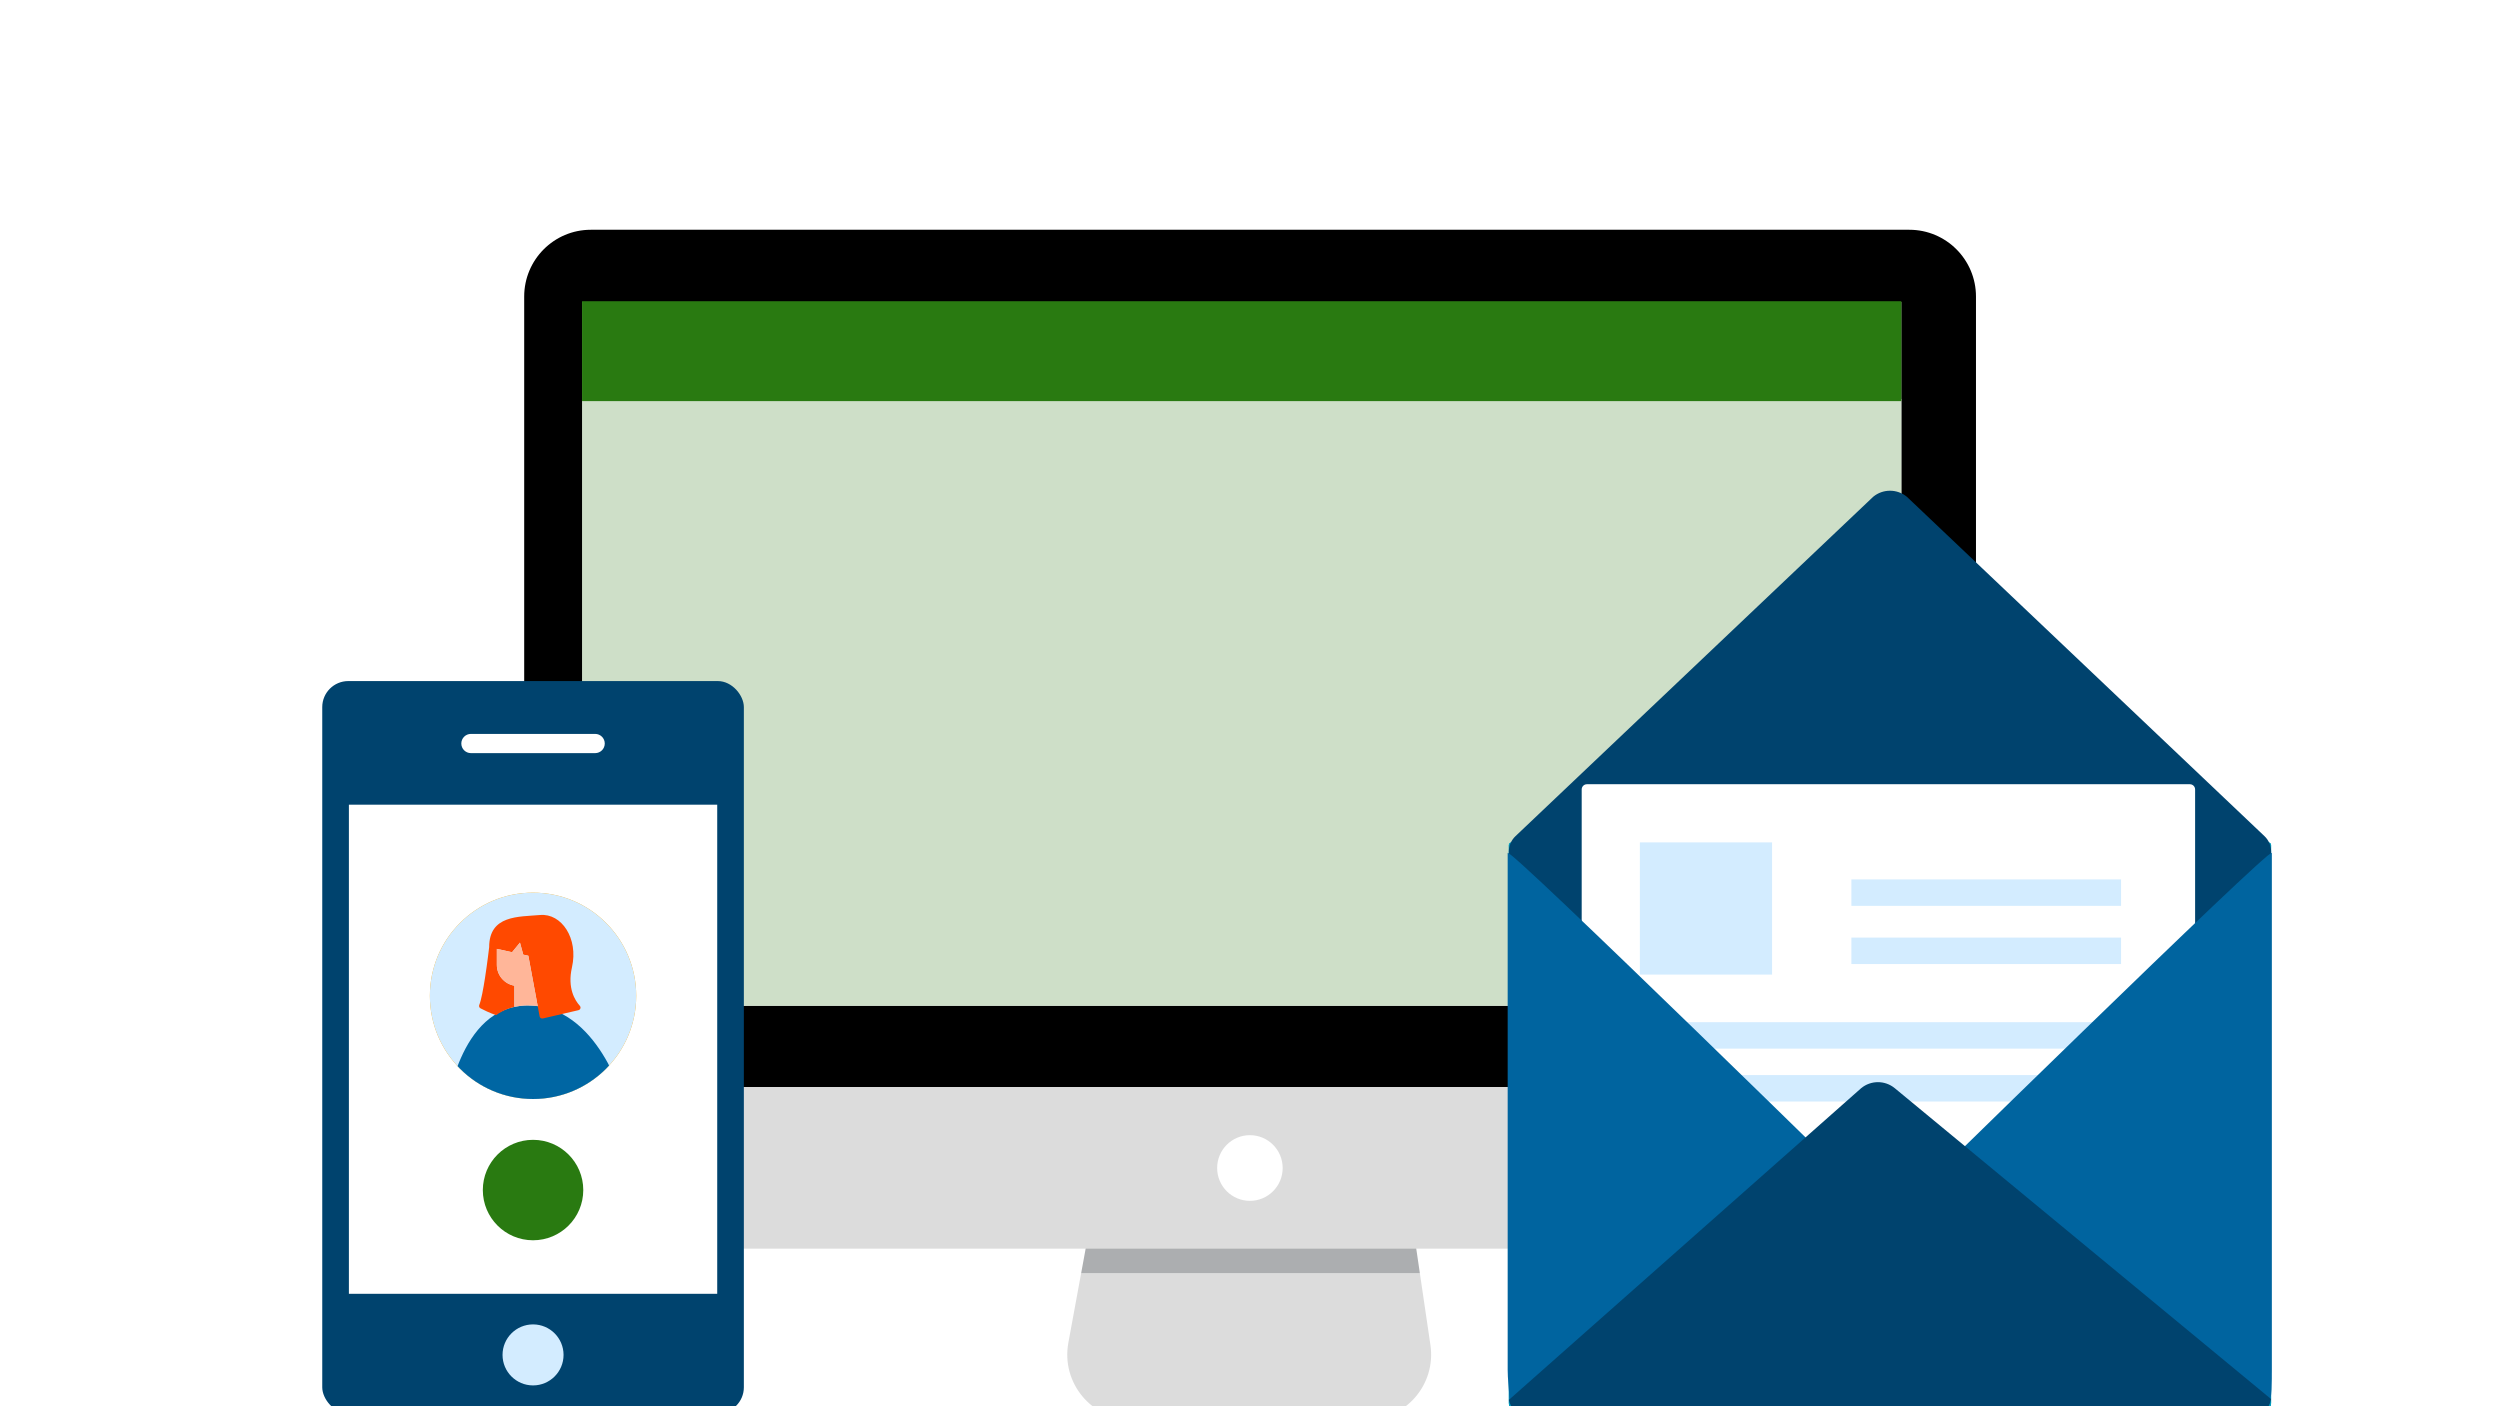
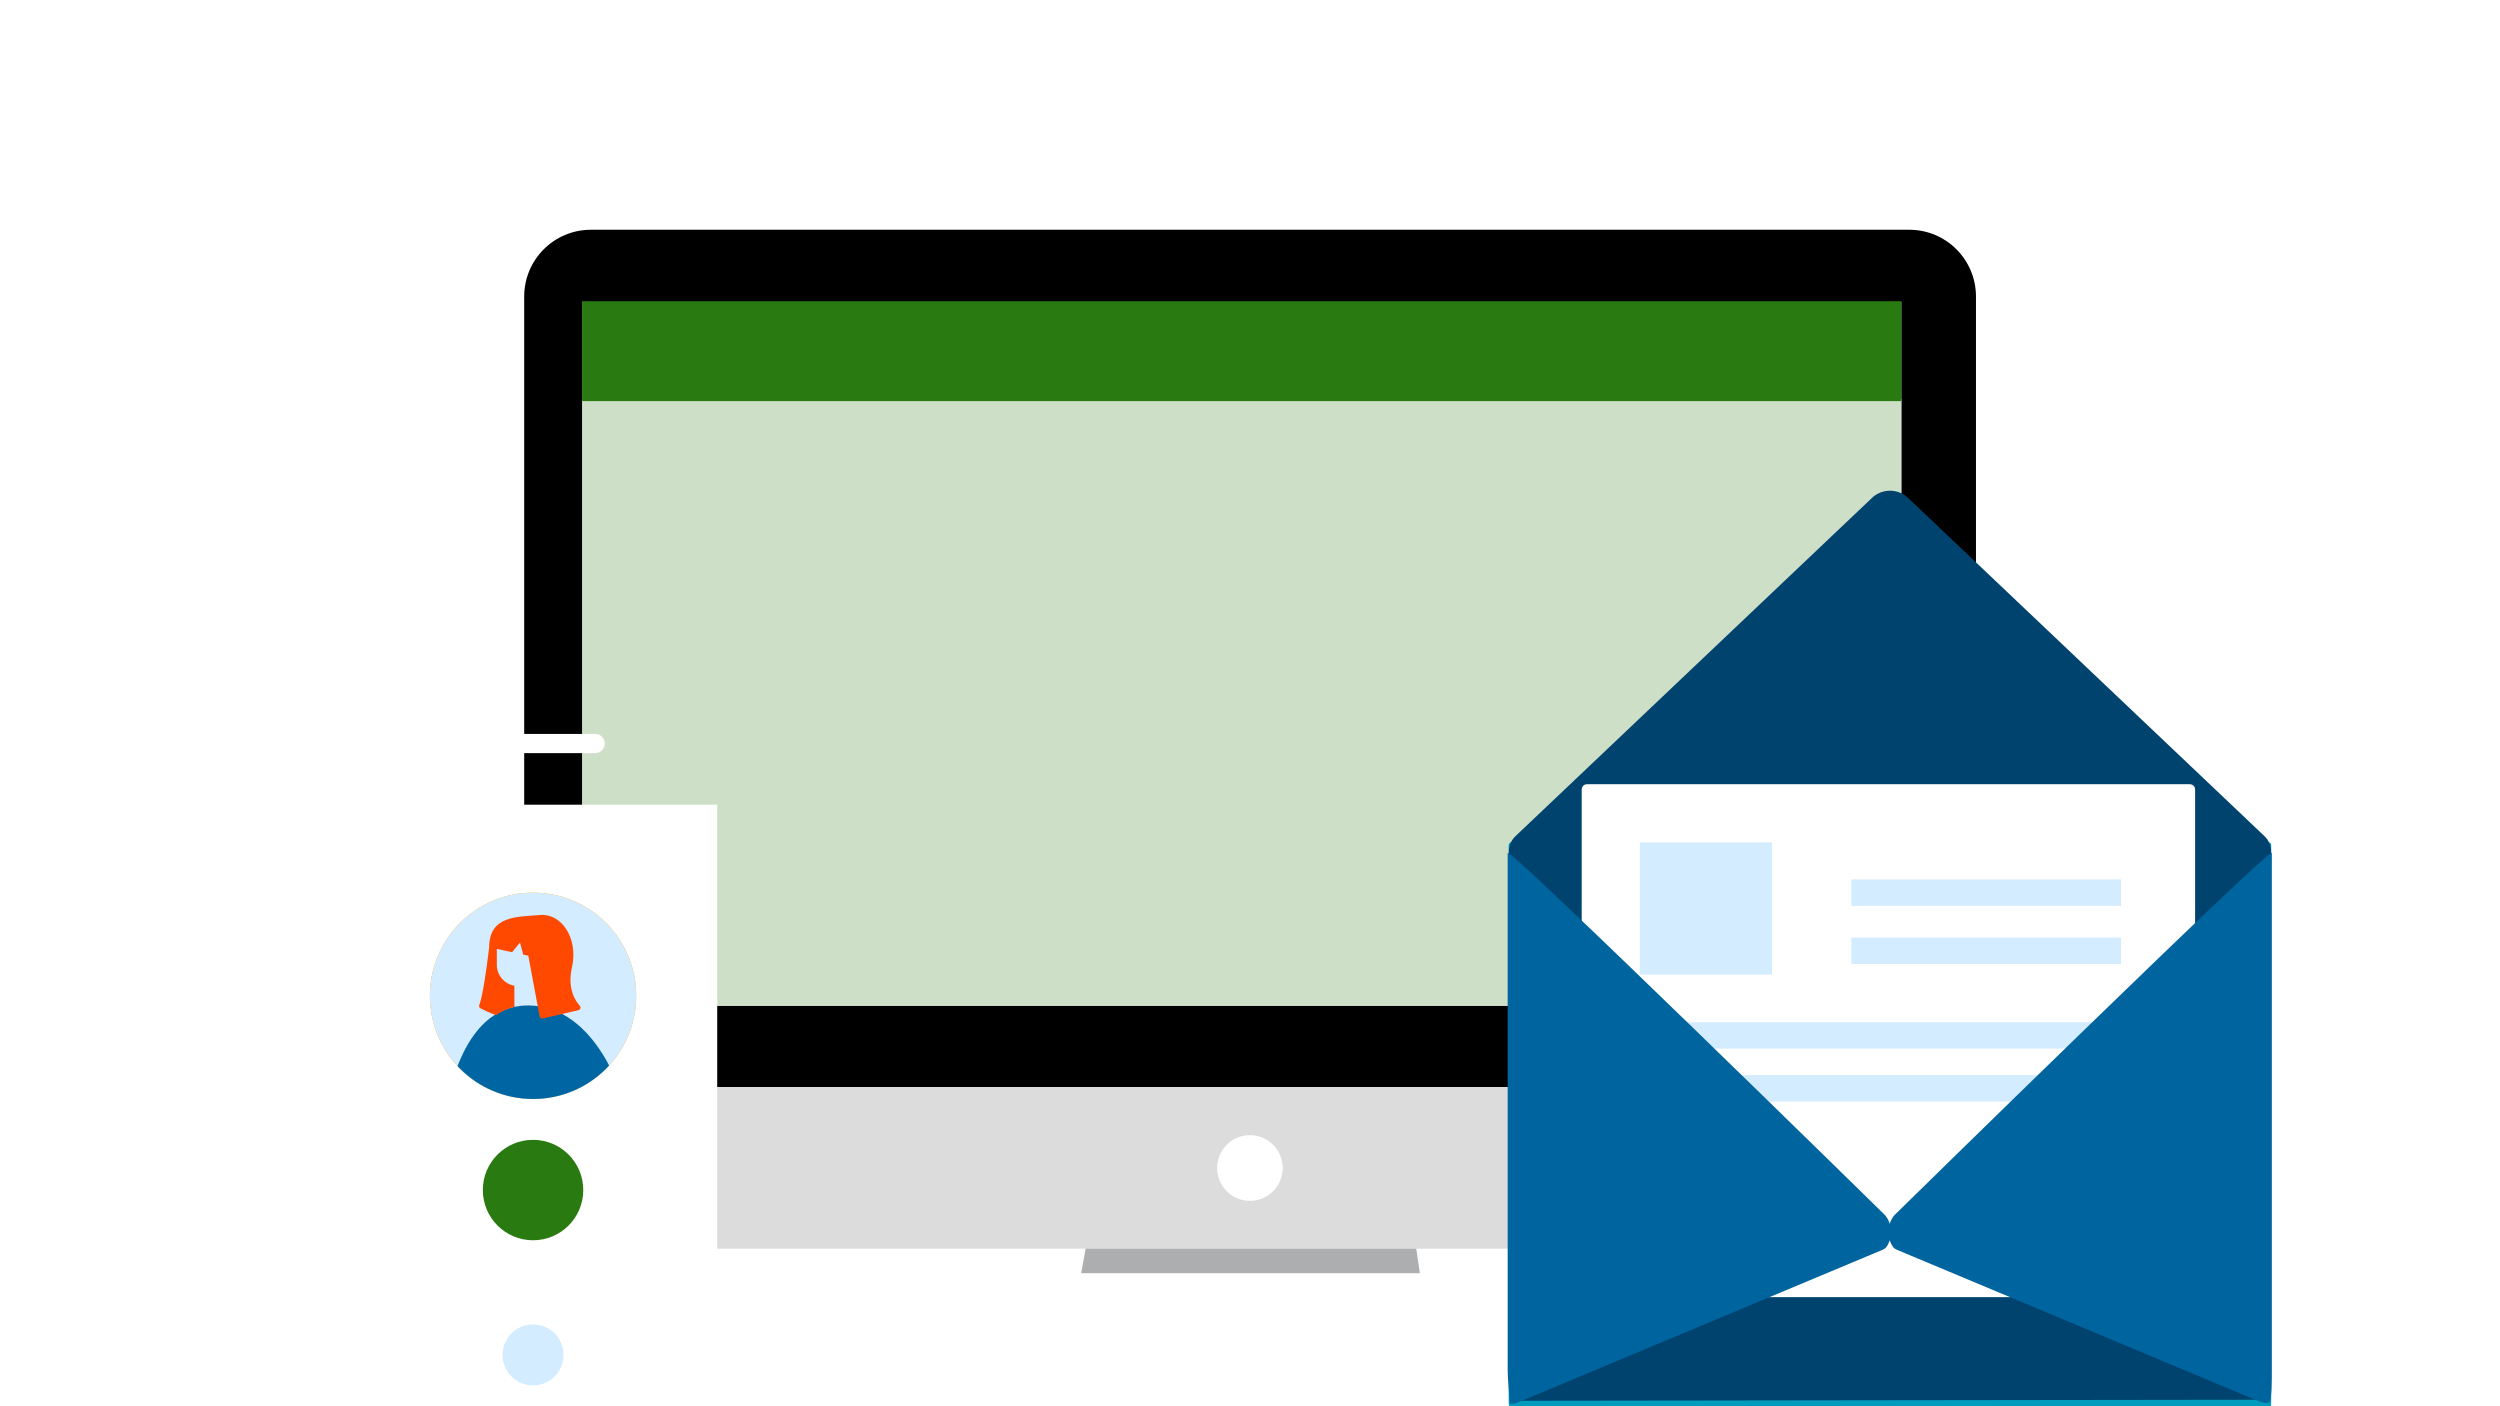
<svg xmlns="http://www.w3.org/2000/svg" id="Layer_1" data-name="Layer 1" viewBox="0 0 1920 1080">
  <defs>
    <style>
      .cls-1 {
        fill: #acaeb0;
      }

      .cls-2 {
        fill: #00649f;
      }

      .cls-3 {
        fill: #ffb699;
      }

      .cls-4 {
        fill: #ffa600;
      }

      .cls-5 {
        fill: #009cbd;
      }

      .cls-6 {
        fill: #fff;
      }

      .cls-7 {
        fill: #ff4900;
      }

      .cls-8 {
        fill: #d3ecff;
      }

      .cls-9 {
        fill: #297a11;
      }

      .cls-10 {
        fill: #cedfc8;
      }

      .cls-11 {
        fill: #00436e;
      }

      .cls-12 {
        fill: #0066a3;
      }

      .cls-13 {
        fill: #dcdcdc;
      }

      .cls-14 {
        clip-path: url(#clippath);
      }
    </style>
    <clipPath id="clippath">
      <circle class="cls-8" cx="409.38" cy="764.79" r="79.24" />
    </clipPath>
  </defs>
  <rect class="cls-6" width="1920" height="1084.1" />
  <g>
    <g>
      <path d="M1517.55,834.91H402.58V227.76c0-28.33,22.91-51.3,51.17-51.3h1012.62c28.26,0,51.18,22.97,51.18,51.3v607.15Z" />
      <path class="cls-13" d="M402.45,835.14h1114.96v71.44c0,28.92-23.38,52.38-52.25,52.38H454.71c-28.87-.02-52.26-23.48-52.26-52.4v-71.42Z" />
      <path class="cls-6" d="M1460.23,306.4H459.55v466.01h1000.68v-466.01Z" />
      <path class="cls-10" d="M1460.23,231.9H447.01v540.5h1013.21V231.9Z" />
      <g>
-         <polygon class="cls-13" points="1086.08 948.06 835.79 948.06 833.79 958.94 1087.68 958.94 1086.08 948.06" />
-         <path class="cls-13" d="M1098.57,1033l-8.12-55.19h-260.13l-9.82,53.42c-5.66,30.77,17.9,59.14,49.12,59.14h179.53c30.49,0,53.86-27.13,49.42-57.37Z" />
        <polygon class="cls-1" points="1087.68 958.94 833.79 958.94 830.33 977.8 1090.45 977.8 1087.68 958.94" />
      </g>
      <path class="cls-6" d="M959.93,922.25c13.89,0,25.16-11.29,25.16-25.22s-11.26-25.22-25.16-25.22-25.16,11.29-25.16,25.22,11.26,25.22,25.16,25.22Z" />
      <rect class="cls-9" x="447.01" y="231.35" width="1013.21" height="76.71" />
    </g>
    <g>
      <path class="cls-5" d="M1160.78,647.01h581.42c1.1,0,2,.9,2,2v428.56c0,4.42-3.58,8-8,8h-569.42c-4.42,0-8-3.58-8-8v-428.56c0-1.1.9-2,2-2Z" />
      <path class="cls-5" d="M1160.78,647.01h581.42c1.1,0,2,.9,2,2v428.56c0,4.42-3.58,8-8,8h-569.42c-4.42,0-8-3.58-8-8v-428.56c0-1.1.9-2,2-2Z" />
      <path class="cls-11" d="M1464.41,381.48c-7.5-6.15-18.31-6.14-25.8.04l-274.76,260.69c-3.23,3.07-5.06,7.33-5.06,11.78v399.09c0,8.83,3.54,16.83,9.26,22.69l567.61-.77c5.3-5.78,8.56-13.46,8.56-21.92v-399.1c0-4.46-1.83-8.72-5.06-11.78l-274.74-260.72Z" />
      <path class="cls-6" d="M1218.74,602.29h463.1c2.21,0,4,1.79,4,4v389.93h-471.1v-389.93c0-2.21,1.79-4,4-4Z" />
      <rect class="cls-8" x="1259.42" y="646.96" width="101.53" height="101.53" />
      <rect class="cls-8" x="1259.42" y="785.04" width="369.57" height="20.31" />
      <rect class="cls-8" x="1259.42" y="825.66" width="369.57" height="20.31" />
      <path class="cls-2" d="M1447.7,933.23s-289.81-284.29-289.81-278.14v396.92c0,7.23.9,12.48,1.52,25.06.18,3.55,10.77-1.85,14.05-3.22l272.3-113.99c1.3-.54,2.48-1.39,3.26-2.56,4.84-7.37,4.4-17.14-1.31-24.06Z" />
      <path class="cls-2" d="M1454.93,933.23s289.81-284.29,289.81-278.14v396.92c0,7.23.24,24.81-2.59,25.42-3.48.75-9.69-2.21-12.98-3.58l-272.3-113.99c-1.3-.54-2.48-1.39-3.26-2.56-4.84-7.37-4.4-17.14,1.31-24.06Z" />
-       <path class="cls-11" d="M1429.35,835.74l-270.57,239.4c1.32,3.53,1.43,12.08,23.23,10.58l546.28.45c9.69.08,14.72-4.28,15.84-11.73l-288.98-238.74c-7.5-6.15-18.31-6.14-25.8.04Z" />
      <rect class="cls-8" x="1421.86" y="675.39" width="207.12" height="20.31" />
      <rect class="cls-8" x="1421.86" y="720.07" width="207.12" height="20.31" />
    </g>
    <g>
-       <rect class="cls-11" x="247.49" y="523.06" width="323.79" height="562.39" rx="20" ry="20" />
      <rect class="cls-6" x="267.95" y="618" width="282.87" height="375.64" />
      <circle class="cls-8" cx="409.38" cy="1040.57" r="23.43" />
      <path class="cls-6" d="M457.08,578.4h-95.41c-4.07,0-7.38-3.3-7.38-7.38s3.3-7.38,7.38-7.38h95.41c4.07,0,7.38,3.3,7.38,7.38s-3.3,7.38-7.38,7.38Z" />
      <g>
        <circle class="cls-4" cx="409.38" cy="764.79" r="79.24" />
        <g>
          <circle class="cls-8" cx="409.38" cy="764.79" r="79.24" />
          <g class="cls-14">
-             <path class="cls-12" d="M341.98,853.19c1.32-.44,9.54-81,63.45-81s73.64,73.64,73.64,73.64l-137.09,7.36Z" />
+             <path class="cls-12" d="M341.98,853.19c1.32-.44,9.54-81,63.45-81s73.64,73.64,73.64,73.64Z" />
            <g>
              <path class="cls-7" d="M385.64,776.77c2.97-1.55,6.1-2.71,9.4-3.47v-16.29c-7.65-1.32-13.47-7.95-13.47-15.97v-12.29l11.69,2.55,6.07-7.38,2.52,9.25,3.91.85,3.76,20.22.57,3.05,2.86,15.37,1.47,7.91c.21,1.15,1.34,1.88,2.47,1.62l15.12-3.52,12.25-2.85c1.52-.35,2.1-2.2,1.05-3.36-3.74-4.14-9.67-13.59-6.05-29.48,5.1-22.35-8.01-41.7-24.46-40.25-16.45,1.46-39.12-.08-39.12,24.75,0,0-1.37,11.86-3.19,23.56-1.34,8.62-2.93,17.16-4.41,20.78-.4.97,0,2.08.94,2.57,2.36,1.25,6.79,3.44,11.98,5.26,1.49-1.06,3.03-2.03,4.63-2.86Z" />
-               <path class="cls-3" d="M409.53,754.24l-3.76-20.22-3.91-.85-2.52-9.25-6.07,7.38-11.69-2.55v12.29c0,8.02,5.83,14.65,13.47,15.97v16.29c.39-.09.8-.15,1.2-.22,2.95-.59,6-.92,9.18-.89,2.63.02,5.13.19,7.53.47l-2.86-15.37-.57-3.05Z" />
            </g>
          </g>
        </g>
      </g>
      <circle class="cls-9" cx="409.38" cy="913.96" r="38.57" />
    </g>
  </g>
</svg>